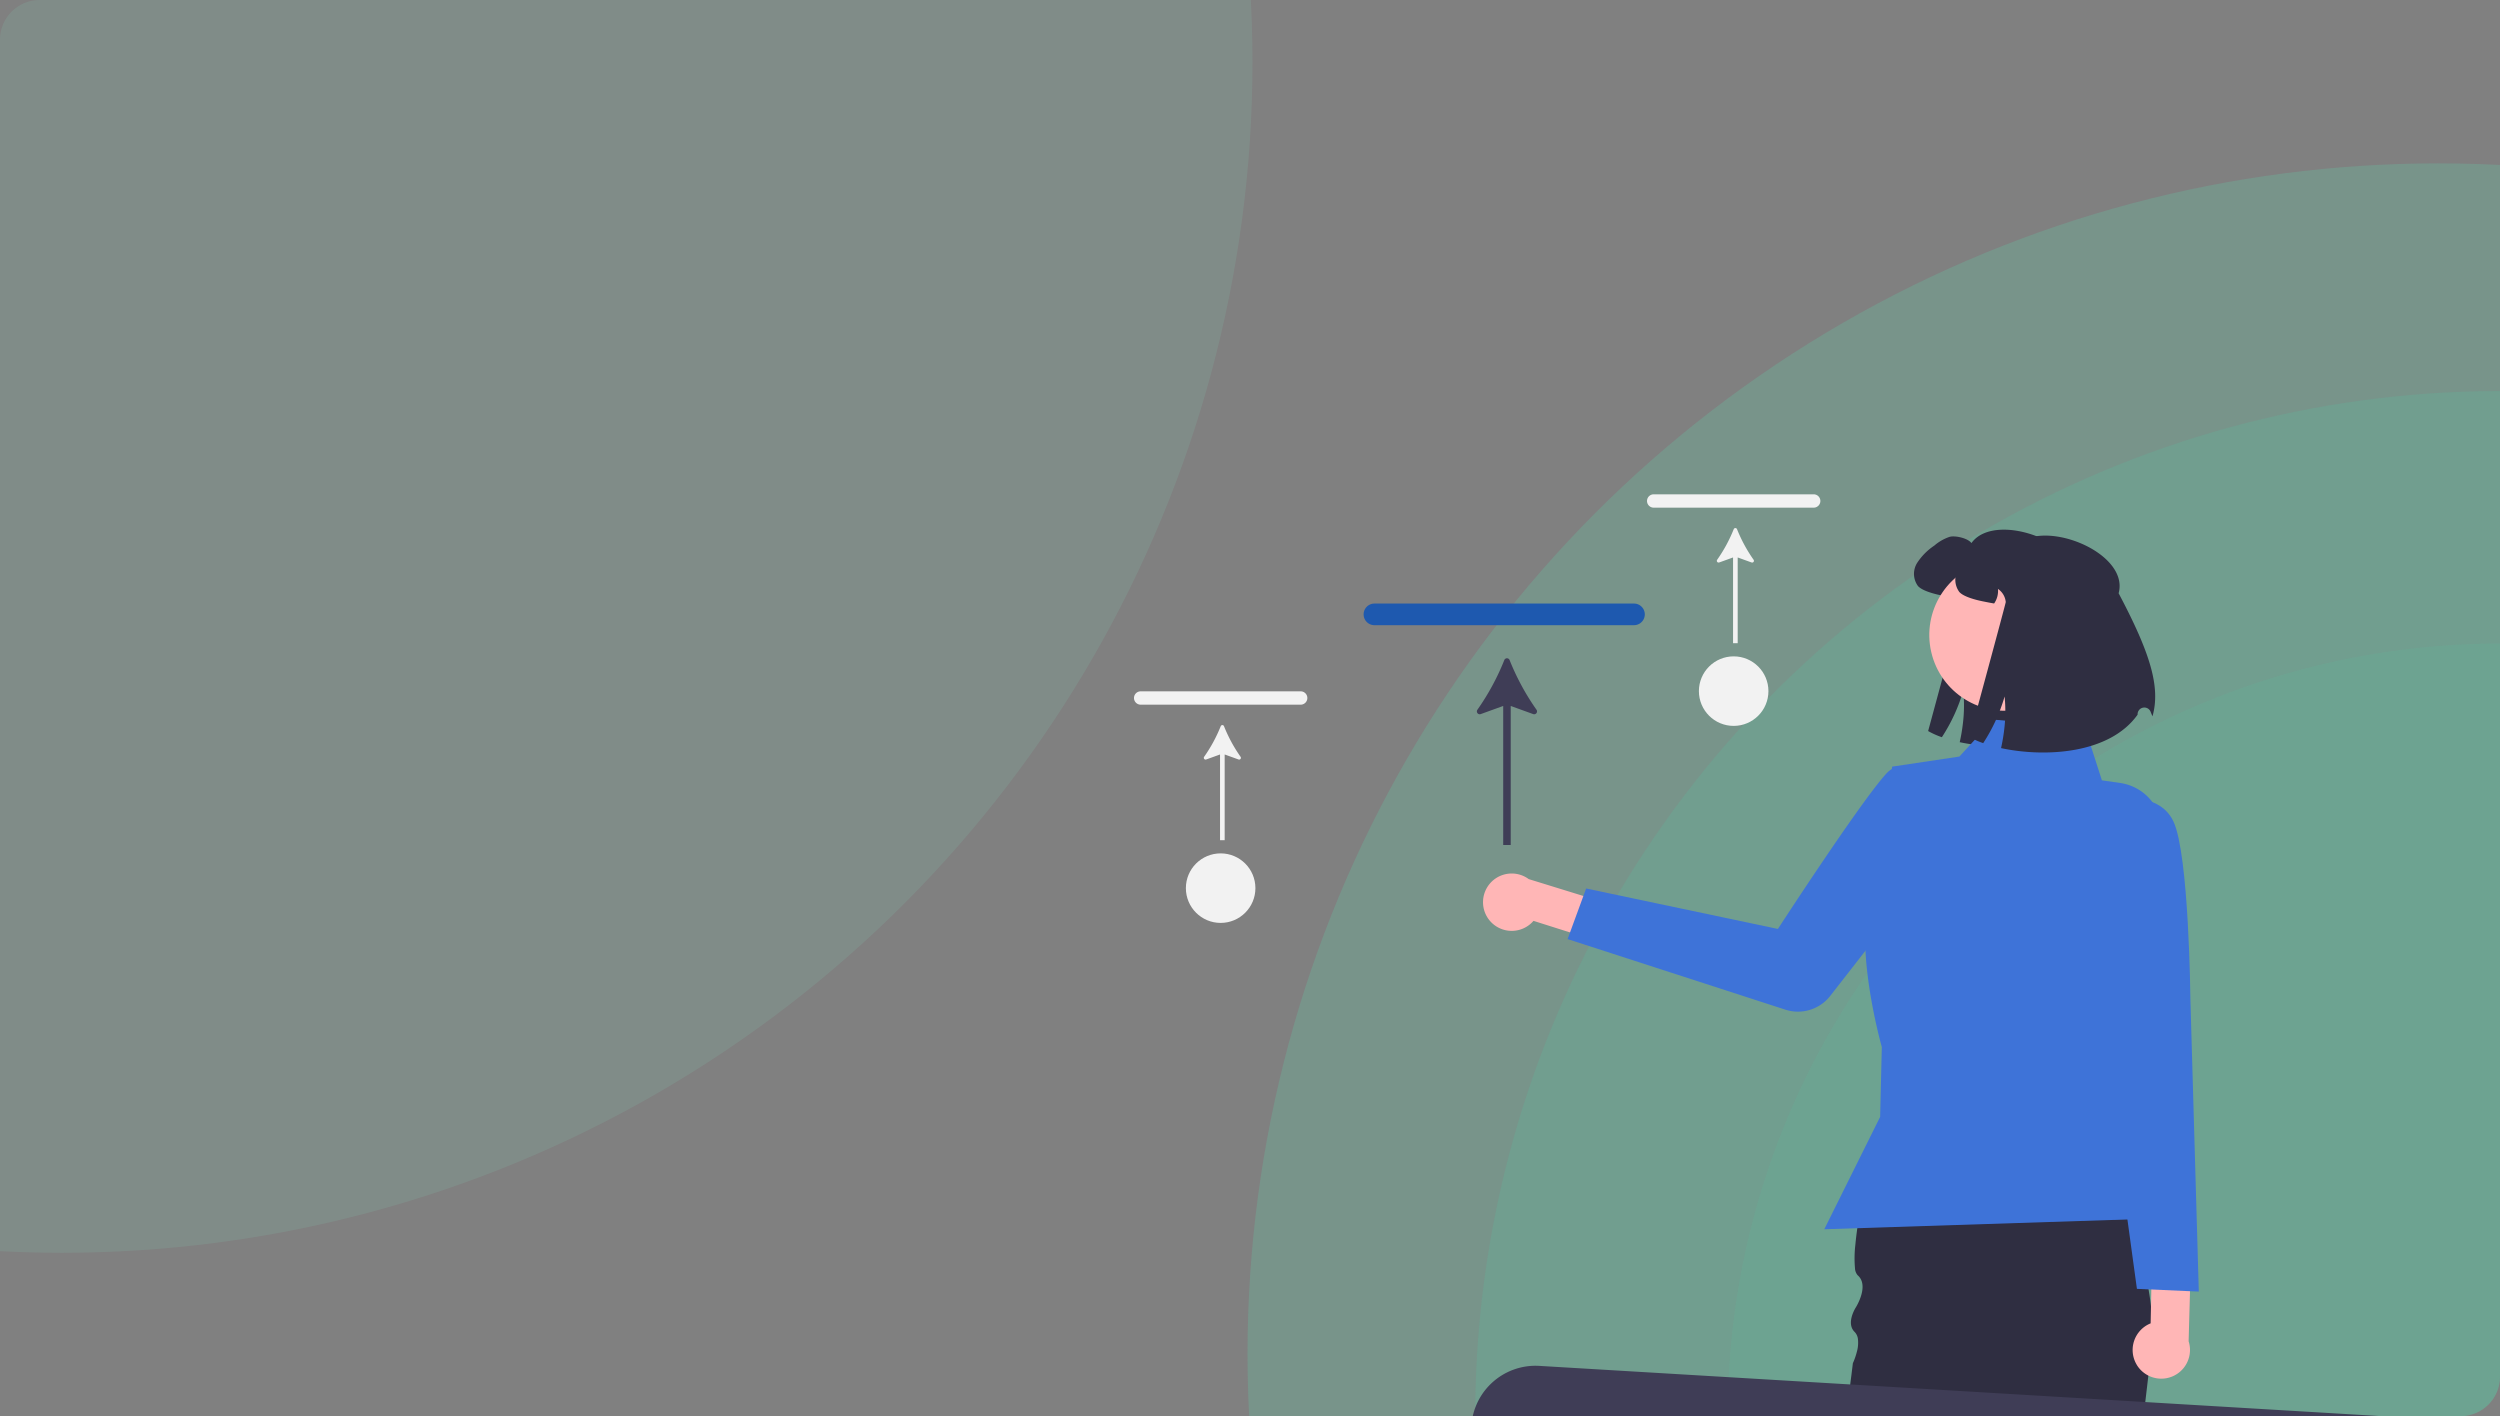
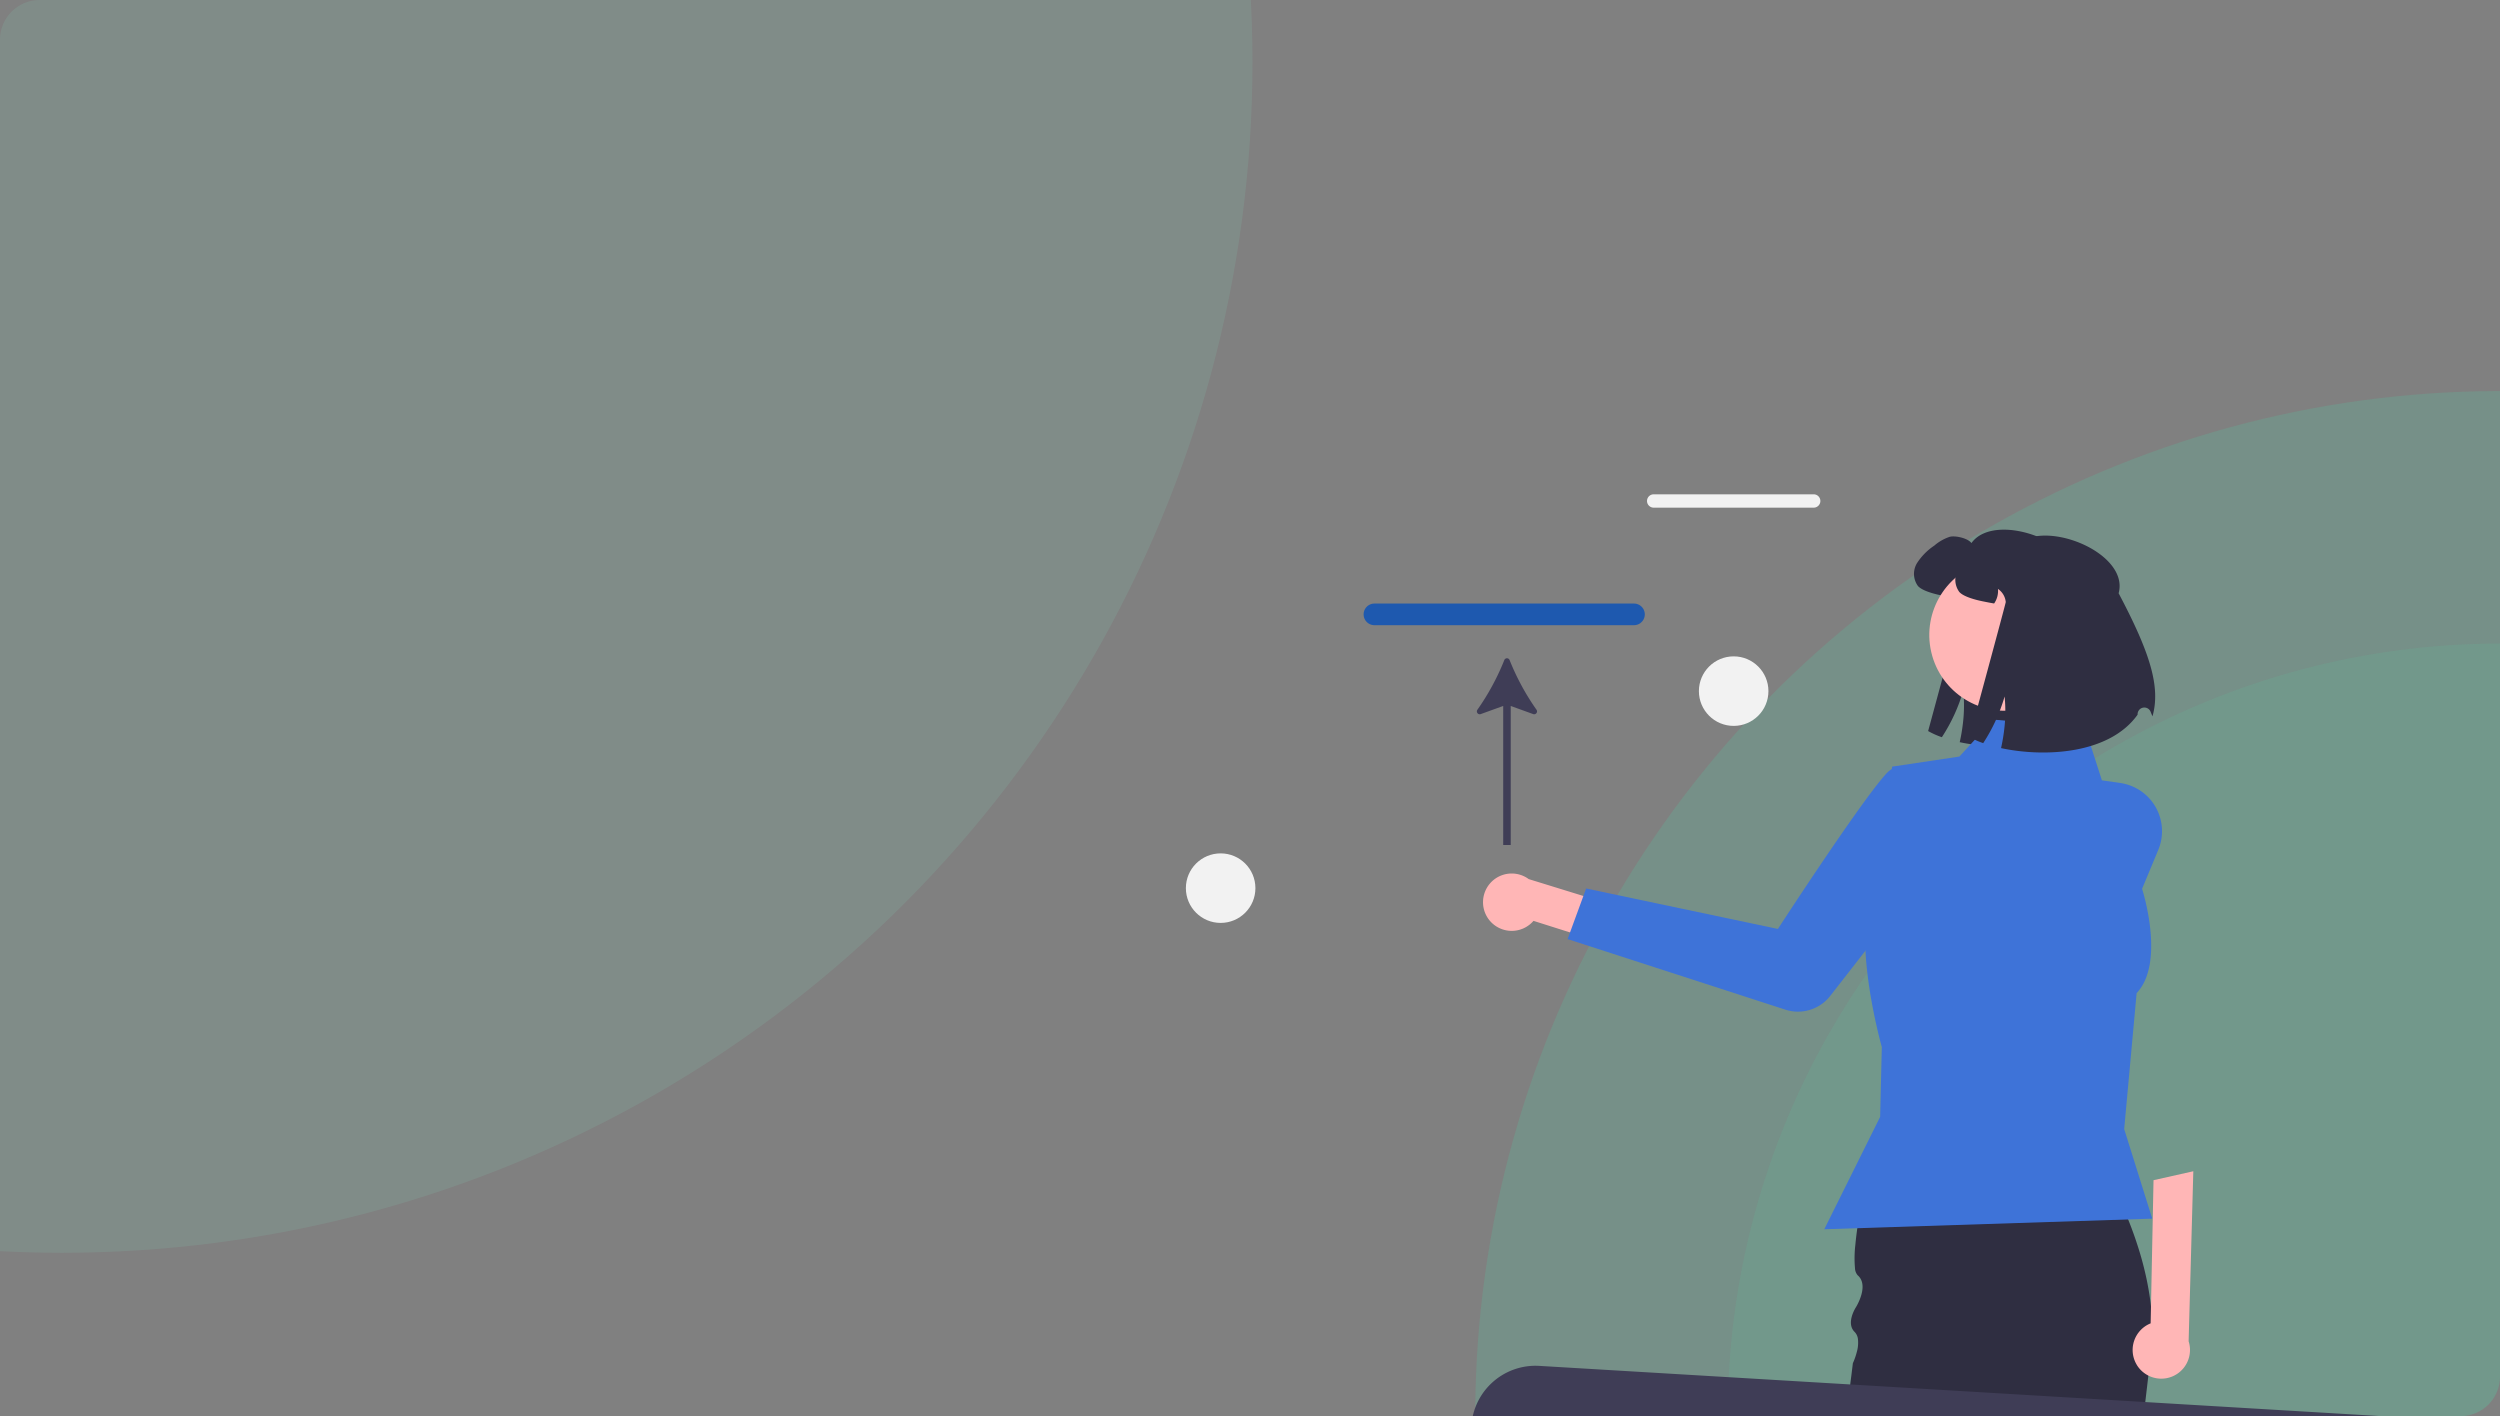
<svg xmlns="http://www.w3.org/2000/svg" width="505" height="286.063" viewBox="0 0 505 286.063">
  <rect x="0" y="0" width="505" height="286.063" fill="#808080" stroke="none" />
  <defs>
    <clipPath id="clip-path">
      <rect id="矩形_551" data-name="矩形 551" width="505" height="284.063" rx="8" transform="translate(6869 12813)" fill="#82ffd5" />
    </clipPath>
    <clipPath id="clip-path-2">
      <rect id="矩形_305" data-name="矩形 305" width="505" height="284.063" rx="8" transform="translate(6384 12512)" fill="#57e3b4" />
    </clipPath>
    <clipPath id="clip-path-3">
      <rect id="矩形_306" data-name="矩形 306" width="505" height="284.063" rx="8" transform="translate(6384 12512)" fill="#3cecb1" />
    </clipPath>
    <clipPath id="clip-path-4">
      <rect id="矩形_307" data-name="矩形 307" width="505" height="284.063" rx="8" transform="translate(6384 12512)" fill="#43f1b6" />
    </clipPath>
    <clipPath id="clip-path-5">
      <rect id="矩形_550" data-name="矩形 550" width="505" height="284.063" rx="8" transform="translate(148 638)" fill="#18b580" />
    </clipPath>
  </defs>
  <g id="组_740" data-name="组 740" transform="translate(-6146 -14103)">
    <g id="蒙版组_153" data-name="蒙版组 153" transform="translate(-723 1290)" opacity="0.1" clip-path="url(#clip-path)">
      <circle id="椭圆_226" data-name="椭圆 226" cx="240.5" cy="240.5" r="240.5" transform="translate(6641 12585.063)" fill="#82ffd5" />
    </g>
    <g id="组_739" data-name="组 739" transform="translate(-663 1578)" opacity="0.5">
      <g id="蒙版组_98" data-name="蒙版组 98" transform="translate(425 15)" opacity="0.4" clip-path="url(#clip-path-2)">
-         <circle id="椭圆_121" data-name="椭圆 121" cx="240.5" cy="240.5" r="240.5" transform="translate(6636 12543)" fill="#57e3b4" />
-       </g>
+         </g>
      <g id="蒙版组_97" data-name="蒙版组 97" transform="translate(425 15)" opacity="0.3" clip-path="url(#clip-path-3)">
        <circle id="椭圆_122" data-name="椭圆 122" cx="207" cy="207" r="207" transform="translate(7008.069 12528.566) rotate(69)" fill="#3cecb1" />
      </g>
      <g id="蒙版组_96" data-name="蒙版组 96" transform="translate(425 15)" opacity="0.2" clip-path="url(#clip-path-4)">
        <circle id="椭圆_123" data-name="椭圆 123" cx="156" cy="156" r="156" transform="translate(6733 12640)" fill="#43f1b6" />
      </g>
    </g>
    <g id="蒙版组_152" data-name="蒙版组 152" transform="translate(5998 13467)" clip-path="url(#clip-path-5)">
      <g id="组_738" data-name="组 738" transform="translate(377.063 735.854)">
        <path id="路径_1816" data-name="路径 1816" d="M306.679,87.2c2.329-8.491-16.455-15.772-21.387-8.934-.686-.972-3.221-1.563-4.384-1.264a9.07,9.07,0,0,0-3.1,1.765,12.225,12.225,0,0,0-3.477,3.5,4.161,4.161,0,0,0,.155,4.664c.865,1,3.417,1.64,4.718,1.9.907.185,1.67.334,2.326.441a4.447,4.447,0,0,0,.775-2.94,3.609,3.609,0,0,1,1.574,2.648c.018.221-7.33,27.256-7.33,27.256a16.026,16.026,0,0,0,2.773,1.246,34.875,34.875,0,0,0,4.324-9.423,30.2,30.2,0,0,1-.083,6.71,36.919,36.919,0,0,1-.632,3.716c8.732,1.885,21.865,1.264,27.578-6.751q0-.05,0-.1a1.364,1.364,0,0,1,2.635-.476c.139.354.266.66.38.9,1.664-5.952-.489-12.841-6.853-24.864Z" transform="translate(-116.128 -68.419)" fill="#2f2e41" />
        <path id="路径_1817" data-name="路径 1817" d="M491.731,261.342a5.8,5.8,0,0,0,8.838.042l27.574,8.734,4.291-7.033L499.608,252.95a5.795,5.795,0,0,0-7.877,8.391Z" transform="translate(-419.866 -175.224)" fill="#ffb6b6" />
-         <path id="路径_1818" data-name="路径 1818" d="M427.771,206.231s-12.211-13.735-17.53-7.9-21.914,31.4-21.914,31.4l-38.738-8.173-3.746,10.223,43.986,14.254a8.268,8.268,0,0,0,9.068-2.781l28.875-37.024Z" transform="translate(-258.253 -141.938)" fill="#3e73d8" />
+         <path id="路径_1818" data-name="路径 1818" d="M427.771,206.231s-12.211-13.735-17.53-7.9-21.914,31.4-21.914,31.4l-38.738-8.173-3.746,10.223,43.986,14.254a8.268,8.268,0,0,0,9.068-2.781Z" transform="translate(-258.253 -141.938)" fill="#3e73d8" />
        <path id="路径_1819" data-name="路径 1819" d="M253.977,449.757h60.566l.055-.473.035-.315.52-4.413.737-6.285.284-2.415c.02-.122.039-.24.055-.362a38.286,38.286,0,0,0,.441-4.728,45.321,45.321,0,0,0-.256-6.466v-.012q-.189-1.732-.489-3.428-.378-2.181-.906-4.283c-.4-1.623-.859-3.2-1.359-4.728-.575-1.785-1.206-3.5-1.856-5.111-.071-.173-.142-.347-.209-.516l0,0a84.2,84.2,0,0,0-7.321-14.067H260.148s-2.041,8.956-3.054,16.352c-.162,1.17-.3,2.3-.394,3.345a23.1,23.1,0,0,0-.075,4.728,2.338,2.338,0,0,0,.536,1.426c2.427,2.073-.351,6.47-.351,6.47s-2.08,3.18-.268,4.969a2.466,2.466,0,0,1,.662,1.324,6.657,6.657,0,0,1-.2,2.7,13.971,13.971,0,0,1-.682,2.025c-.075.173-.122.272-.122.272L255.9,438.2l-.3,2.341-.508,4.019-.154.709-.792,3.7-.067.315-.1.473Z" transform="translate(-110.981 -260.261)" fill="#2f2e41" />
        <path id="路径_1820" data-name="路径 1820" d="M283.152,172.912l18.518,1.649,3.413,10.621,3.72.539a9.835,9.835,0,0,1,7.669,13.515l-3.273,7.857s4.807,14.838-1.1,21.073l-2.513,27.459,5.668,18.1-66.249,2.139,11.285-22.706.335-14.1s-7.211-25.483-.526-33.588l2.608-23.055,13.59-2.038,6.851-7.468Z" transform="translate(-109.563 -127.409)" fill="#3e73d8" />
        <ellipse id="椭圆_223" data-name="椭圆 223" cx="15.298" cy="15.298" rx="15.298" ry="15.298" transform="translate(164.507 46.78) rotate(-103.053)" fill="#ffb6b6" />
        <path id="路径_1821" data-name="路径 1821" d="M285.488,90.232c2.329-8.491-16.455-15.772-21.387-8.934-.686-.972-3.221-1.563-4.384-1.264a9.07,9.07,0,0,0-3.1,1.765,12.226,12.226,0,0,0-3.477,3.5,4.161,4.161,0,0,0,.155,4.664c.865,1,3.417,1.64,4.718,1.9.907.185,1.67.334,2.326.441a4.447,4.447,0,0,0,.775-2.94,3.609,3.609,0,0,1,1.574,2.648c.018.221-7.33,27.256-7.33,27.256a16.027,16.027,0,0,0,2.773,1.246,34.874,34.874,0,0,0,4.324-9.423,30.2,30.2,0,0,1-.083,6.71,36.919,36.919,0,0,1-.632,3.716c8.732,1.885,21.865,1.264,27.578-6.751q0-.05,0-.1a1.364,1.364,0,0,1,2.635-.476c.139.354.266.66.38.9,1.664-5.952-.489-12.841-6.853-24.864Z" transform="translate(-86.588 -70.254)" fill="#2f2e41" />
        <path id="路径_1822" data-name="路径 1822" d="M.16,517.169H205.844l31.916.394L13.927,504.2A12.992,12.992,0,0,0,.16,517.169h0Z" transform="translate(67.967 -328.146)" fill="#3f3d56" />
        <path id="路径_1823" data-name="路径 1823" d="M516.358,117.8h52.427a2.184,2.184,0,1,0,0-4.369H516.358a2.184,2.184,0,1,0,0,4.369Z" transform="translate(-467.785 -91.366)" fill="#1e59af" />
        <path id="路径_1824" data-name="路径 1824" d="M574.968,141.843a.575.575,0,0,1,1.069,0,48.829,48.829,0,0,0,5.43,10.027.578.578,0,0,1-.667.884l-4.537-1.642V179.2h-1.519V151.113l-4.539,1.642a.578.578,0,0,1-.667-.884,48.875,48.875,0,0,0,5.431-10.028Z" transform="translate(-500.161 -108.363)" fill="#3f3d56" />
-         <path id="路径_1825" data-name="路径 1825" d="M688.518,161.125H720.84a1.347,1.347,0,1,0,0-2.694H688.518a1.347,1.347,0,1,0,0,2.694Z" transform="translate(-687.166 -118.635)" fill="#f2f2f2" />
-         <path id="路径_1826" data-name="路径 1826" d="M724.653,175.948a.355.355,0,0,1,.659,0,30.1,30.1,0,0,0,3.348,6.182.357.357,0,0,1-.411.545l-2.8-1.012V198.98h-.936V181.663l-2.8,1.012a.357.357,0,0,1-.411-.545A30.13,30.13,0,0,0,724.653,175.948Z" transform="translate(-707.128 -129.113)" fill="#f2f2f2" />
        <circle id="椭圆_224" data-name="椭圆 224" cx="7.023" cy="7.023" r="7.023" transform="translate(10.484 72.528)" fill="#f2f2f2" />
        <path id="路径_1827" data-name="路径 1827" d="M425.518,60.125H457.84a1.347,1.347,0,1,0,0-2.694H425.518a1.347,1.347,0,1,0,0,2.694Z" transform="translate(-320.536 -57.432)" fill="#f2f2f2" />
-         <path id="路径_1828" data-name="路径 1828" d="M461.653,74.948a.355.355,0,0,1,.659,0,30.1,30.1,0,0,0,3.348,6.182.357.357,0,0,1-.411.545l-2.8-1.012V97.98h-.936V80.663l-2.8,1.012a.357.357,0,0,1-.411-.545,30.133,30.133,0,0,0,3.348-6.182Z" transform="translate(-340.498 -67.911)" fill="#f2f2f2" />
        <circle id="椭圆_225" data-name="椭圆 225" cx="7.023" cy="7.023" r="7.023" transform="translate(114.114 32.731)" fill="#f2f2f2" />
        <path id="路径_1829" data-name="路径 1829" d="M233.827,443.565a5.8,5.8,0,0,1,2.8-8.383l.582-28.918,8.038-1.806L244.3,438.8a5.795,5.795,0,0,1-10.476,4.766Z" transform="translate(-31.26 -267.719)" fill="#ffb6b6" />
-         <path id="路径_1830" data-name="路径 1830" d="M234.494,213.527s9.851-2.364,13,4.334,3.421,35.847,3.421,35.847l1.7,59.114-12.5-.551-9.964-72.739,4.334-26.006Z" transform="translate(-37.519 -151.775)" fill="#3e73d8" />
      </g>
    </g>
  </g>
</svg>